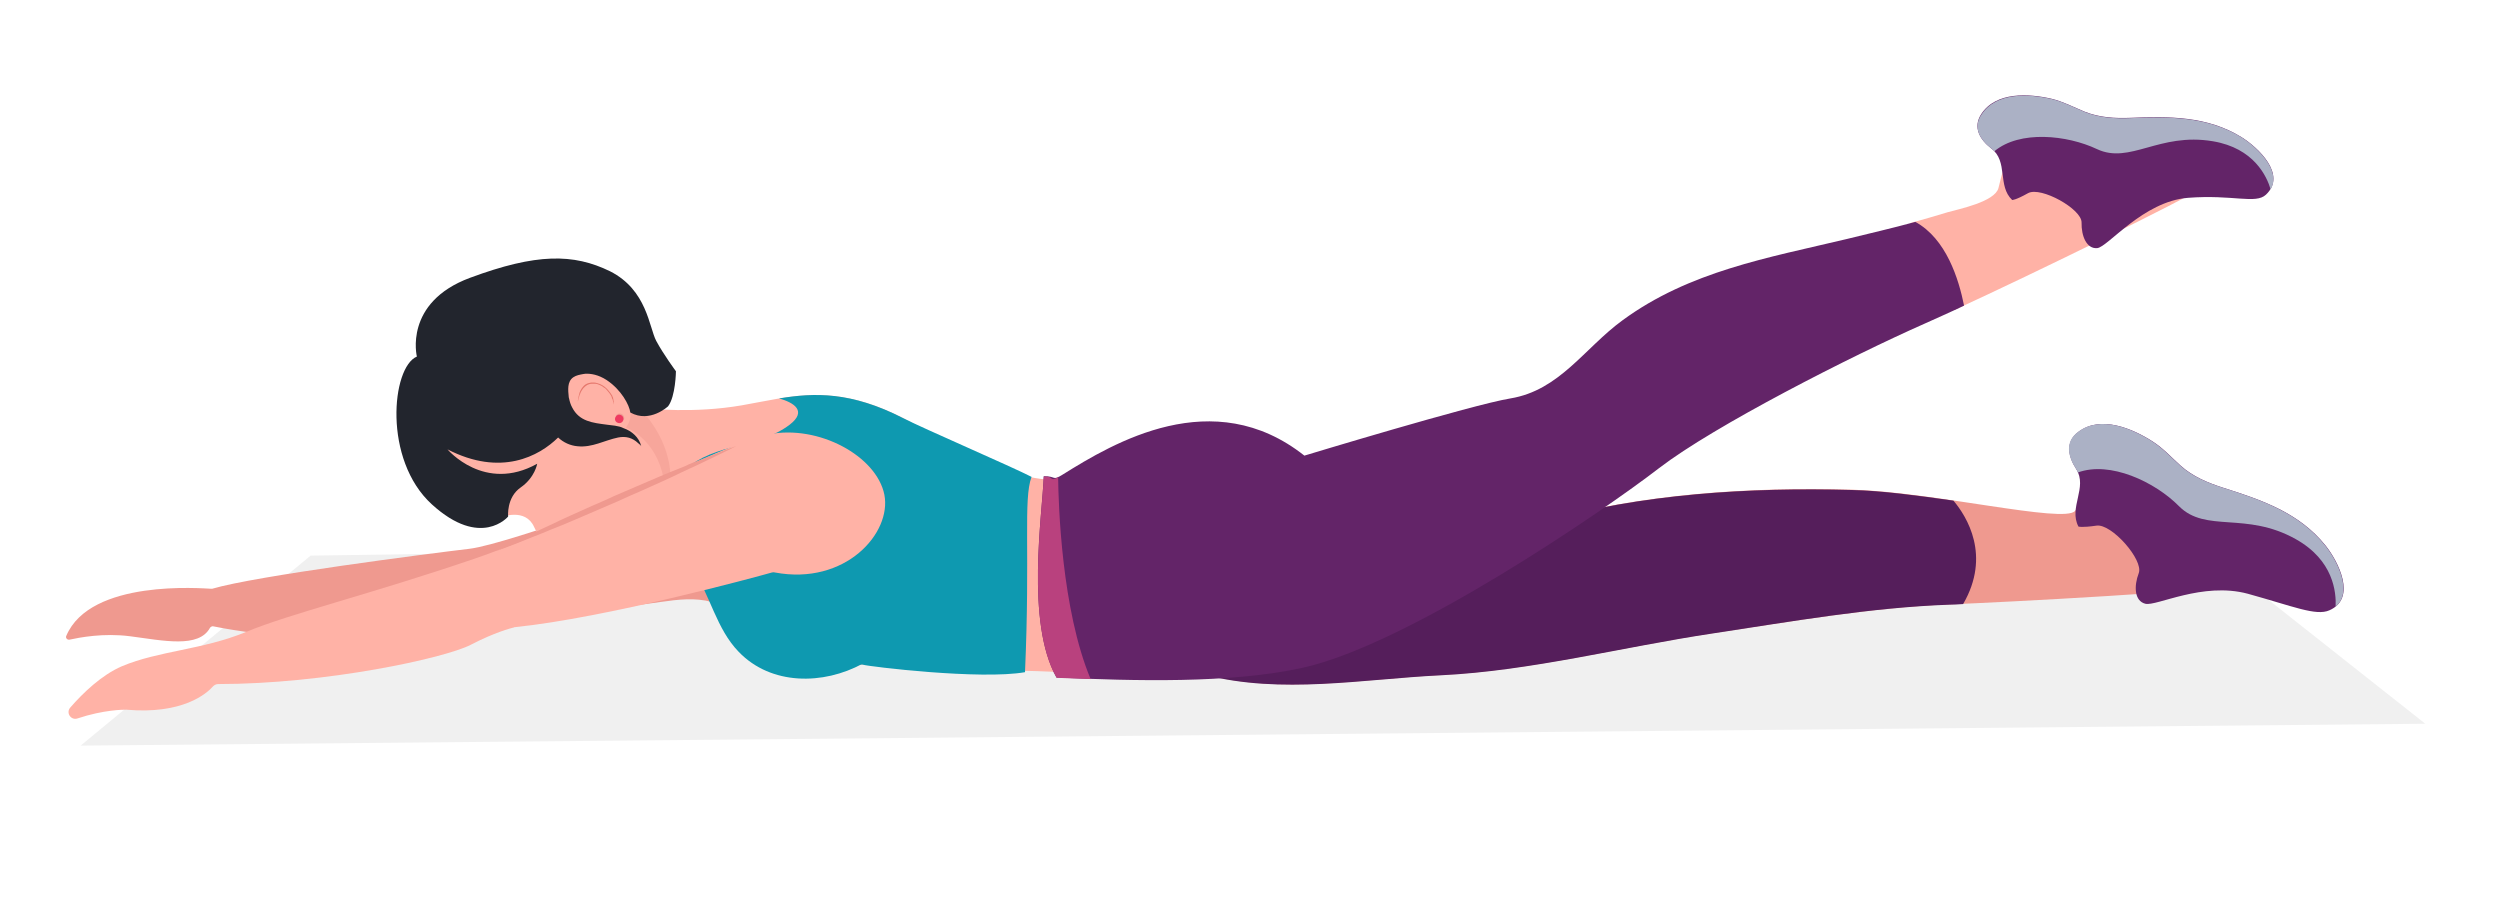
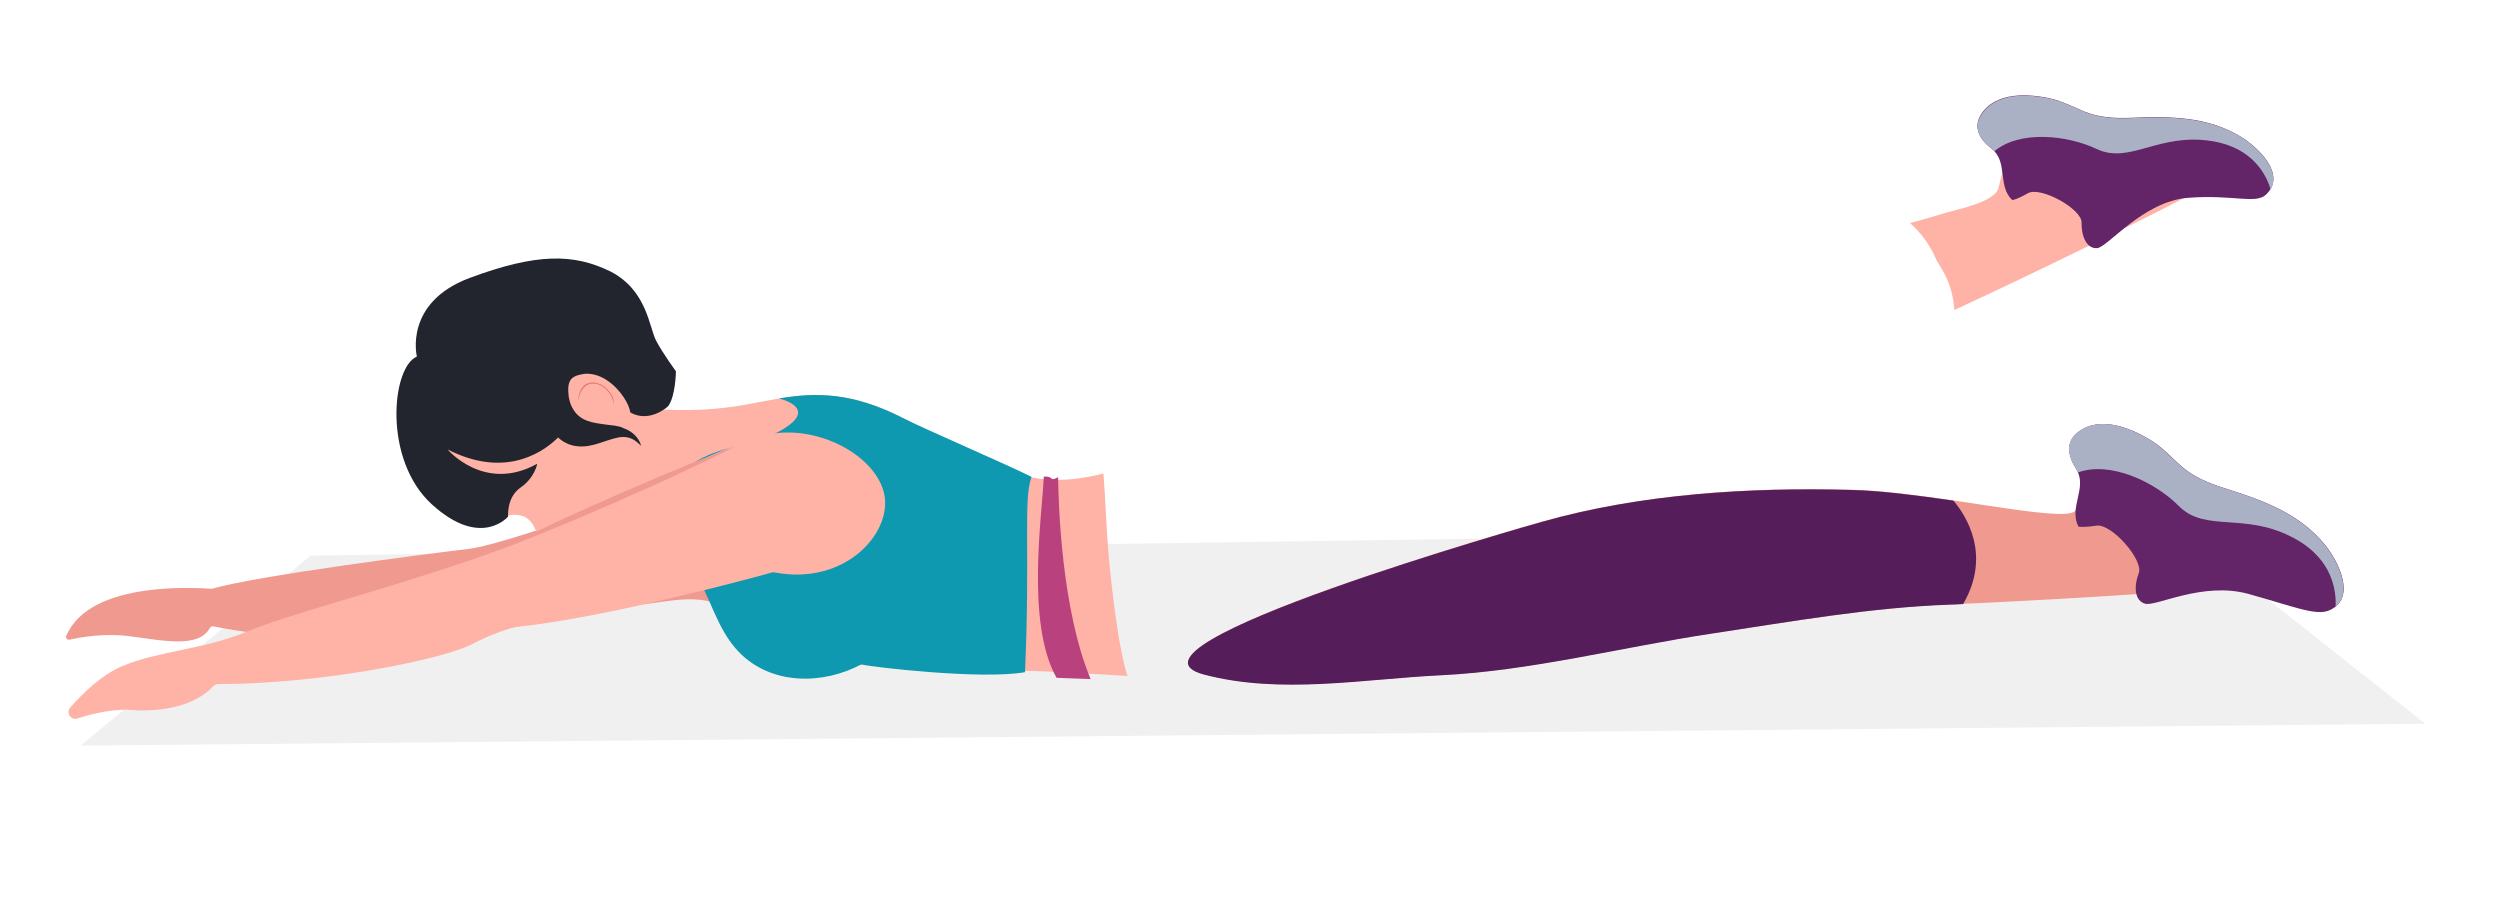
<svg xmlns="http://www.w3.org/2000/svg" version="1.1" x="0px" y="0px" viewBox="0 0 800 289.2" style="enable-background:new 0 0 800 289.2;" xml:space="preserve">
  <style type="text/css">
	.st0{clip-path:url(#SVGID_00000067217292724730035550000017489472009720516244_);}
	.st1{fill:#606060;}
	.st2{fill:#3A3B3B;}
	.st3{fill-rule:evenodd;clip-rule:evenodd;fill:#C3122F;}
	.st4{fill-rule:evenodd;clip-rule:evenodd;fill:#F7B89C;}
	.st5{fill-rule:evenodd;clip-rule:evenodd;fill:#E4A386;}
	.st6{fill-rule:evenodd;clip-rule:evenodd;fill:#F4313F;}
	.st7{fill-rule:evenodd;clip-rule:evenodd;fill:#EBECEC;}
	.st8{fill:#B9417E;}
	.st9{fill:#632468;}
	.st10{fill:#ABB1C5;}
	.st11{fill:#3C4971;}
	.st12{fill:#0E99B0;}
	.st13{fill-rule:evenodd;clip-rule:evenodd;fill:#FFFFFF;}
	.st14{fill-rule:evenodd;clip-rule:evenodd;fill:#333333;}
	.st15{fill-rule:evenodd;clip-rule:evenodd;fill:#201F21;}
	.st16{fill-rule:evenodd;clip-rule:evenodd;fill:#4D4D4D;}
	.st17{fill-rule:evenodd;clip-rule:evenodd;fill:#E1A186;}
	.st18{fill-rule:evenodd;clip-rule:evenodd;fill:#A06448;}
	.st19{fill-rule:evenodd;clip-rule:evenodd;fill:#333335;}
	.st20{fill-rule:evenodd;clip-rule:evenodd;fill:#D31C34;}
	.st21{fill-rule:evenodd;clip-rule:evenodd;fill:#ECAD93;}
	.st22{fill-rule:evenodd;clip-rule:evenodd;fill:#251414;}
	.st23{fill-rule:evenodd;clip-rule:evenodd;fill:#EFB195;}
	.st24{fill-rule:evenodd;clip-rule:evenodd;fill:#48BFE1;}
	.st25{fill-rule:evenodd;clip-rule:evenodd;fill:#808080;}
	.st26{fill-rule:evenodd;clip-rule:evenodd;fill:#8BAD39;}
	.st27{fill-rule:evenodd;clip-rule:evenodd;fill:#C83234;}
	.st28{fill-rule:evenodd;clip-rule:evenodd;fill:#F94548;}
	.st29{fill:#7357A3;}
	.st30{fill:#F69B91;}
	.st31{fill:#614498;}
	.st32{fill:#ECDBD9;}
	.st33{fill:#F7AFA5;}
	.st34{fill:#3A7CB0;}
	.st35{fill:#2D6F9B;}
	.st36{opacity:0.47;fill:#ED988E;}
	.st37{fill:#201E5C;}
	.st38{fill:#0E103F;}
	.st39{fill:#FFFFFF;}
	.st40{fill:#F3948B;}
	.st41{fill:#EF8E84;}
	.st42{fill:#ED988E;}
	.st43{fill:#2E469C;}
	.st44{fill:#F4968D;}
	.st45{fill:#ED355F;}
	.st46{fill:#E4877F;}
	.st47{fill:#BC524B;}
	.st48{fill:#24459B;}
	.st49{fill:#DF2356;}
	.st50{fill:#33949B;}
	.st51{fill:none;stroke:#ED988E;stroke-width:4.207;stroke-miterlimit:10;}
	.st52{fill:#F5968C;}
	.st53{fill:#29637C;}
	.st54{fill:none;stroke:#ED988E;stroke-width:2.894;stroke-miterlimit:10;}
	.st55{fill:#24242D;}
	.st56{fill:#2F6C8E;}
	.st57{fill:#E9938A;}
	.st58{opacity:0.54;fill:#ED988E;}
	.st59{fill:#4258A6;}
	.st60{fill:#D7C7C6;}
	.st61{fill:#ED1C24;}
	.st62{fill:#F7E9CA;}
	.st63{fill:#F4E1B7;}
	.st64{fill:#F7F0E2;}
	.st65{fill:#EAD7B0;}
	.st66{fill:#FFA467;}
	.st67{fill:#FFB98A;}
	.st68{fill:#FDE0A5;}
	.st69{fill:#FFD57A;}
	.st70{fill:#FFB23E;}
	.st71{fill:#FA8A4E;}
	.st72{fill:#EE7C38;}
	.st73{fill:#F58242;}
	.st74{fill:#8FDDF2;}
	.st75{fill:#64D0F0;}
	.st76{fill:#77D8F7;}
	.st77{fill:#73D2EF;}
	.st78{fill:#BBEAF9;}
	.st79{fill:#FFC198;}
	.st80{fill:#414042;}
	.st81{fill:#D4F5FF;}
	.st82{opacity:0.29;}
	.st83{fill:#FFFFFF;stroke:#FFFFFF;stroke-width:7.778;stroke-miterlimit:10;}
	.st84{fill:#FFFFFF;stroke:#FFFFFF;stroke-width:7.778;stroke-miterlimit:10;stroke-dasharray:23.335;}
	.st85{opacity:0.23;fill:#BCBBBB;}
	.st86{opacity:0.54;}
	.st87{fill:#7DA29E;}
	.st88{fill:#EF998F;}
	.st89{fill:#551E5B;}
	.st90{fill:#FFB2A6;}
	.st91{opacity:0.47;fill:#EF998F;}
	.st92{fill:#EF9B92;}
	.st93{fill:#E5776C;}
	.st94{fill:#000063;}
	.st95{fill:#EF3A61;}
	.st96{fill:#FF5574;}
	.st97{fill:#22252D;}
	.st98{fill:#F6F3F9;}
	.st99{fill:#D4D3EA;}
	.st100{fill:#336B97;}
	.st101{fill:#E78780;}
	.st102{fill:#E5756C;}
	.st103{opacity:0.23;}
	.st104{fill:#BCBBBB;}
	.st105{fill:#ED968D;}
	.st106{fill:#FEA47F;}
	.st107{fill:#9AA0B2;}
	.st108{fill:#F37F73;}
	.st109{fill:#99604A;}
	.st110{opacity:0.19;}
	.st111{fill:#C17474;}
	.st112{fill:#093754;}
	.st113{fill:#F24976;}
	.st114{fill:#441749;}
	.st115{fill:url(#XMLID_00000096017323024660906180000012010668452838424974_);}
	.st116{fill:#EDDCDA;}
	.st117{fill:url(#XMLID_00000090272552148555609880000003694836667295098773_);}
	.st118{fill:#F4958C;}
	.st119{fill:url(#XMLID_00000031183551350409734290000006468721310421679750_);}
	.st120{fill:url(#XMLID_00000181087592011599605720000016024443176502707371_);}
	.st121{opacity:0.5;fill:url(#XMLID_00000025404875054502829140000012101083582776889740_);}
	.st122{opacity:0.5;fill:url(#XMLID_00000147177916796406001530000005277060756930657983_);}
	.st123{opacity:0.5;fill:url(#XMLID_00000092426802623031027270000016632348574856532897_);}
	.st124{opacity:0.5;fill:url(#XMLID_00000037666898323784646540000009003781015163207103_);}
	.st125{fill:#5E0634;}
	.st126{fill:#F49A90;}
	.st127{fill:#F49187;}
	.st128{fill:url(#XMLID_00000039123912593494784820000005068230197272277432_);}
	.st129{fill:#313235;}
	.st130{fill:url(#XMLID_00000145778611353546983510000007231493569261788041_);}
	.st131{fill:#47484C;}
	.st132{fill:#B6672A;}
	.st133{clip-path:url(#SVGID_00000183959805810146105230000006062211207210293654_);}
	.st134{display:none;}
	.st135{display:inline;opacity:0.4;fill:#FFFFFF;}
	.st136{display:inline;fill:url(#SVGID_00000017501882744618577280000016348199580282656691_);}
	.st137{clip-path:url(#SVGID_00000005236603899265384240000012937535241618819201_);}
	
		.st138{clip-path:url(#SVGID_00000100340334377701481560000007796296652316219520_);fill:url(#SVGID_00000131334464769962338950000009338592154786289556_);}
	
		.st139{clip-path:url(#SVGID_00000021806149334630598990000007782635386737206706_);fill:url(#SVGID_00000058553666634213815520000007007967969110864512_);}
	
		.st140{clip-path:url(#SVGID_00000130632558203102896450000001873377250975670424_);fill:url(#SVGID_00000114752192529333188060000007086629416592121013_);}
	.st141{clip-path:url(#SVGID_00000171681419332816969430000001391937514431592348_);fill:#707272;}
	.st142{clip-path:url(#SVGID_00000044172569724076159290000013929473997146085770_);fill:#707272;}
	.st143{clip-path:url(#SVGID_00000100362444053079321550000001217807749324888999_);fill:#707272;}
	.st144{clip-path:url(#SVGID_00000103953715216151895310000018084936183626014397_);fill:#707272;}
	.st145{clip-path:url(#SVGID_00000003808343106414526670000014842336873030523556_);fill:#707272;}
	.st146{clip-path:url(#SVGID_00000043423188999449175800000004449266409858322348_);fill:#707272;}
	.st147{clip-path:url(#SVGID_00000103222964356025651030000000009260874728310957_);fill:#707272;}
	.st148{clip-path:url(#SVGID_00000010291025005141243120000001457523134124389275_);fill:#707272;}
	.st149{clip-path:url(#SVGID_00000090292568210537033320000006035270375822295996_);fill:#707272;}
	.st150{fill:url(#SVGID_00000059997075604050987860000000518459750107413389_);}
	.st151{fill:url(#SVGID_00000133491406683208054430000016314240828594683817_);}
	.st152{fill:url(#SVGID_00000062898681326002399280000018135405370975597996_);}
	.st153{fill:url(#SVGID_00000153664117252012466900000002214678685900058531_);}
	.st154{fill:url(#SVGID_00000025408217186871727800000017422835434639531400_);}
	.st155{clip-path:url(#SVGID_00000145750473771133087880000009211857668279756166_);}
	.st156{clip-path:url(#SVGID_00000009565827857084203650000013802928209509587593_);}
	.st157{fill:#42240A;}
	.st158{fill:#1D0100;}
	.st159{fill:#FFB675;}
	.st160{fill:#F19F7D;}
	.st161{fill:#33353D;}
	.st162{fill:#3F424C;}
	.st163{fill:#C18774;}
	.st164{fill:#9DA2B5;}
	.st165{clip-path:url(#SVGID_00000012454242802766610400000004908058762658973621_);}
	.st166{fill:#2F3131;}
</style>
  <g id="Vectors">
    <polygon id="XMLID_00000073685619469406383790000000257488486796467374_" class="st85" points="25.8,238.6 99.4,177.8 697,169.1    776.1,231.6  " />
    <path id="XMLID_00000129887537621910513670000014802212559900307129_" class="st90" d="M358,203.8c-1.4-8.5-2.4-17.1-3.2-25.7   c-0.8-8.9-1-17.8-1.7-26.6c-5.7,1.5-11.5,2.3-17.4,2c-16.2-1-32.6-12.4-46.7-19.7c-22.4-11.5-36-6.8-51.6-4.1   c-15.6,2.7-29.8,1-29.8,1c-8.8-8.8-16.3,2-16.3,2S191.2,144,198,148c6.8,4.1,7.3-2.5,31.9,40.8c22.9,40.1,40.1,24.5,46.2,23.8   c6.1-0.7,21.7,2,46.2,2c12.9,0,25.7,1,38.5,1.7C359.5,212.3,358.7,208,358,203.8z" />
    <path id="XMLID_00000100342161878359774080000012686398473065911176_" class="st88" d="M21.2,203.5c-0.3,0.6,0.3,1.3,1,1.2   c3.2-0.7,10.9-2.2,19.4-1.1c10.7,1.4,22,3.9,25.6-2.7c0.2-0.3,0.6-0.5,0.9-0.5c5.8,1.2,48.6,9.4,78.6-3.2c0.1,0,0.2-0.1,0.3-0.1   c2.3-0.2,34.3-2.6,49.1-2.9c15.4-0.4,24.7-5.2,35.7-0.1c11,5.1,31.2,7.8,35.2-11.2s-9.4-31.5-30.3-30.6   c-20.9,0.9-72.9,21.6-86.4,23.3c-13.5,1.6-68.6,8.7-82.4,12.8c-0.1,0-0.2,0-0.3,0C64.7,188.3,28.9,185.2,21.2,203.5z" />
    <path id="XMLID_00000010310216230428963500000014668224821176856975_" class="st12" d="M289,133.8c-16.6-8.5-28.3-8.2-39.7-6.3   c4.7,1.3,9.1,4,3.4,8.4c-10,7.6-23.8,5.7-33.5,14.4c-0.6,0.5-2.8,3.6-3.6,3.7c0,0-2.9,0.3-5.3,0.6c-0.3,0.7-0.5,1.4-0.7,2   c4.1,5.1,10.1,14.5,20.3,32.3c22.9,40.1,40.3,22.1,46.2,23.8c2,0.6,37.6,4.9,51.9,2.4c1.7-38.6-0.6-55.4,2.1-62.5   C323.7,149.3,295.2,137,289,133.8z" />
-     <path id="XMLID_00000168800056150337456900000004589686160145145743_" class="st91" d="M197.4,124.2c-1,0.3-1.9,0.7-2.7,1.2   c-1,1.3-2.3,3.1-3.3,4.4c-0.9,2.1-1.1,4.1-1.1,4.7c0,0.2,0.1,0.4,0.1,0.6c0.9,2.9,7.2,22.8,14.5,22.5c3.6-0.1,4.9-1.4,9.5-0.5   C216.5,139,201.7,127.2,197.4,124.2z" />
    <path id="XMLID_00000035520921742561267980000013949446872920592551_" class="st12" d="M196.3,149.7c5,5.8,9.9,11.8,14.6,17.8   c3.7,4.7,7.4,9.5,10.7,14.5c5.7,8.5,7.6,19.2,14.8,26.6c10.4,10.8,27.1,10.6,39.6,3.8l-1.4-20L196.3,149.7z" />
    <g id="XMLID_00000019637868168158158310000007867739397213952674_">
      <path id="XMLID_00000135665869660305098180000016392335067564926358_" class="st90" d="M192,118.5c-8.2-1.2-10.2-3-11.1,1.7    c-0.9,4.7-1.3,5.4-0.8,8.1c0.5,2.7-2.4,7.9-2.4,7.9s-21.1,7.7-28.7,5.4c-7.6-2.3-9.2-4.3-9.6-0.6c-0.4,3.6,0.5,6.4,0.5,6.4    l5.4,11.2l15.1,6.9c0,0,7.7-3.1,10.5,3.1c2.9,6.2,6,10.5,7.3,10.9c1.3,0.4,3.2-3.2,5.4-5.7c0,0,2.6,0.3,3.2,1.7    c0.6,1.4,3.2,1.2,4.5-0.5c0,0,3,3.2,4.6,0.5c1.6-2.7,4.6,2.1,6.5,2.4c1.9,0.3,8.8,0.4,10.3-14.8c1.5-15.2-5.8-23.5-12.4-26.3    c0,0,1.6-1.9,1.5-4.5c0.2-1.4,0-3-0.6-4.7C199.2,123,200.2,119.7,192,118.5z" />
-       <path id="XMLID_00000111188243807025510630000002742271130811747729_" class="st92" d="M198.8,132.4c0.7,0.3,1.1,1,0.9,1.8    c-0.3,0.7-1,1.1-1.8,0.9c-0.7-0.3-1.1-1-0.9-1.8C197.2,132.5,198,132.2,198.8,132.4z" />
      <g id="XMLID_00000166639377354903435720000009019277067699021184_">
        <g id="XMLID_00000031195832454458478450000002394164452156604842_">
          <path id="XMLID_00000075848382256253891230000000397094054474623911_" class="st93" d="M183.4,174.1c0,0,0.1-0.2,0.3-0.5      c0.2-0.3,0.4-0.7,0.6-1.3c0.1-0.3,0.2-0.6,0.2-0.9c0.1-0.3,0.1-0.7,0.1-1c0-0.2,0-0.4,0-0.5c0-0.2-0.1-0.4-0.1-0.5      c-0.1-0.4-0.2-0.7-0.4-1.1c0-0.1-0.1-0.2-0.1-0.3c-0.1-0.1-0.1-0.2-0.2-0.3l-0.2-0.2l-0.2-0.2c-0.2-0.3-0.5-0.5-0.8-0.6      c-0.6-0.2-1.3,0-1.9,0.2c-0.5,0.2-1,0.5-1.2,0.7c-0.3,0.2-0.4,0.3-0.4,0.3s0.1-0.2,0.4-0.4c0.3-0.2,0.6-0.6,1.2-0.9      c0.3-0.1,0.6-0.3,0.9-0.4c0.4-0.1,0.8-0.1,1.2,0c0.4,0.1,0.8,0.3,1.1,0.7l0.2,0.2l0.2,0.3c0.1,0.1,0.1,0.2,0.2,0.3      c0.1,0.1,0.1,0.2,0.1,0.3c0.2,0.4,0.3,0.8,0.4,1.2c0.1,0.4,0.1,0.8,0.1,1.2c0,0.8-0.2,1.5-0.5,2c-0.3,0.6-0.6,1-0.8,1.2      C183.5,174,183.4,174.1,183.4,174.1z" />
        </g>
      </g>
-       <path id="XMLID_00000105401407821161362670000016071886330390012562_" class="st94" d="M182.2,167.9c0.5,0.2,0.8,0.7,0.6,1.2    c-0.2,0.5-0.7,0.8-1.2,0.6c-0.5-0.2-0.8-0.7-0.6-1.2C181.1,168,181.7,167.7,182.2,167.9z" />
-       <path id="XMLID_00000088819263716826286460000013715059549030545309_" class="st95" d="M198.6,132.8c0.7,0.2,1.1,1,0.8,1.7    c-0.2,0.7-1,1.1-1.7,0.8c-0.7-0.2-1.1-1-0.8-1.7C197.2,132.9,197.9,132.5,198.6,132.8z" />
      <path id="XMLID_00000037666822147820921540000011435023039864912791_" class="st96" d="M191.2,175.1c0,0-1.2,1.8-3.2,1.4    c0,0-1.1-0.1-1.3-0.9c-0.2-0.8,4.4-2.8,4.9-3.6c0,0,4.6,2.7,3.4,4.4C193.8,178.1,191.2,175.1,191.2,175.1z" />
      <path id="XMLID_00000111873371626367131760000004737984272883507641_" class="st95" d="M191.6,172.1c-0.5,0.7-5.1,2.7-4.9,3.6    c0.2,0.8,1.3,0.9,1.3,0.9c1.6,0.3,2.7-0.8,3.1-1.2C192.1,173.8,191.6,172.1,191.6,172.1z" />
      <g id="XMLID_00000145768972469150487880000005742557241771357599_">
        <g id="XMLID_00000118366565194414079650000018284242668718392237_">
          <path id="XMLID_00000142155547234863843790000018087369993257515962_" class="st93" d="M184.9,128.5c0,0,0-0.3,0.1-0.8      c0.1-0.5,0.2-1.3,0.5-2.2c0.2-0.4,0.4-0.9,0.7-1.3c0.3-0.4,0.7-0.9,1.2-1.2c0.5-0.3,1.1-0.5,1.8-0.6l0.2,0c0.1,0,0.2,0,0.2,0      l0.5,0c0.3,0,0.6,0.1,1,0.2c0.3,0.1,0.6,0.2,0.9,0.3l0.4,0.2l0.4,0.2c0.5,0.3,1,0.7,1.4,1.1c0.4,0.4,0.8,0.9,1.1,1.3      c0.1,0.1,0.1,0.2,0.2,0.3c0.1,0.1,0.1,0.2,0.2,0.3c0.1,0.1,0.1,0.2,0.2,0.3c0,0.1,0.1,0.2,0.1,0.3c0.1,0.2,0.2,0.4,0.2,0.6      c0.1,0.2,0.1,0.4,0.1,0.6c0,0.2,0.1,0.4,0.1,0.5c0,0.2,0,0.3,0,0.4c0,0.3,0,0.5,0,0.6c0,0.1,0,0.2,0,0.2s0-0.1,0-0.2      c0-0.1,0-0.4-0.1-0.6c0-0.1,0-0.3-0.1-0.4c0-0.2-0.1-0.3-0.1-0.5c0-0.2-0.1-0.4-0.2-0.5c0-0.1-0.1-0.2-0.1-0.3      c0-0.1-0.1-0.2-0.1-0.3c0-0.1-0.1-0.2-0.1-0.3c-0.1-0.1-0.1-0.2-0.2-0.3c-0.1-0.1-0.1-0.2-0.2-0.3c-0.1-0.1-0.1-0.2-0.2-0.3      c-0.3-0.4-0.7-0.8-1-1.2c-0.2-0.2-0.4-0.4-0.6-0.5c-0.2-0.1-0.5-0.3-0.7-0.5l-0.4-0.2l-0.4-0.2c-0.3-0.1-0.6-0.2-0.8-0.3      c-0.3-0.1-0.5-0.1-0.8-0.1l-0.5,0c-0.1,0-0.2,0-0.2,0l-0.2,0c-0.6,0-1.1,0.2-1.5,0.4c-0.5,0.3-0.8,0.6-1.2,1      c-0.3,0.4-0.6,0.8-0.8,1.2c-0.4,0.8-0.6,1.5-0.7,2C185,128.2,184.9,128.5,184.9,128.5z" />
        </g>
      </g>
      <path id="XMLID_00000022524430147143130810000003425768817408625822_" class="st97" d="M150.4,88.9c-21.3,7.9-17,25.2-17,25.2    c-8.1,3.4-10.9,33,4.8,47.3c15.7,14.3,24.4,3.9,24.4,3.9s-0.6-6.1,4-9.3c4.6-3.2,5.3-7.6,5.3-7.6c-16.9,9.4-28.7-4.6-28.7-4.6    c17.1,8.8,29.3,2.2,35.4-3.8c1.7,1.6,3.9,2.6,6.2,2.8c4.7,0.5,8.6-1.9,13-2.8c2.5-0.5,4.6,0.1,6.4,1.8c0.2,0.2,0.9,0.7,1,1    c-0.7-2.9-3.1-4.9-5.7-5.8c-1.5-0.8-3.9-0.9-5.3-1.1c-4.5-0.6-8.8-1-11.1-5.5c-0.5-0.9-0.8-1.9-1-2.9c0-0.1-0.1-0.2-0.1-0.4    c-0.2-2.2-0.6-5,1.5-6.4c0.9-0.6,2-0.8,3.1-1c0.2,0,0.5-0.1,0.7-0.1c1.7-0.1,4.2,0.3,6.8,2c4.7,3.1,7.3,8,7.6,10.4    c6.3,3.5,12.1-2,12.1-2c2.4-3.2,2.5-11.2,2.5-11.2s-4-5.4-6.3-9.7c-2.3-4.3-2.9-16.3-14.8-22.3C183.5,81.1,171.7,81,150.4,88.9z" />
    </g>
    <path id="XMLID_00000083781731615777124820000000657935999083385012_" class="st90" d="M68.2,219.6c-2,2.3-9.7,9.1-27.8,7.5   c0,0-0.1,0-0.1,0c-0.8,0-7.1,0-15.5,2.8c-2.1,0.7-3.8-1.8-2.3-3.5c4-4.6,10-10.4,16.5-13.2c11.9-5,25.7-5.2,39.8-11   c14.2-5.9,39.6-12,73-23.4c33.4-11.4,78.3-36.6,94.2-39.8c15.9-3.2,34.5,6.9,37,19.3c2.4,12.3-12.5,29.1-35,24.9   c-0.3-0.1-0.7-0.1-1,0c-5.3,1.5-53,14.5-82.3,17.5c-0.1,0-0.2,0-0.3,0.1c-0.9,0.2-6.2,1.6-13.7,5.5c-8.2,4.3-46.5,12.6-80.9,12.6   C69.2,218.9,68.6,219.2,68.2,219.6z" />
    <g id="XMLID_00000021809546409406867160000012673941570035488179_">
      <g id="XMLID_00000066489130503213999350000015399291305078823859_">
        <path id="XMLID_00000075855040172366765050000016554879459261044400_" class="st88" d="M158.7,176.4c0,0,66.9-29.5,76.9-33.8" />
        <path id="XMLID_00000057854308610322219960000001951881672834902191_" class="st88" d="M158.7,176.4c0,0,0.3-0.2,0.8-0.4     c0.6-0.3,1.4-0.7,2.4-1.2c1-0.5,2.3-1.1,3.7-1.8c1.4-0.7,3.1-1.5,4.8-2.3c1.8-0.9,3.7-1.8,5.7-2.7c2-1,4.2-2,6.4-3     c2.2-1,4.6-2.1,6.9-3.1c2.4-1,4.8-2.1,7.2-3.2c2.4-1,4.8-2.1,7.2-3.1c2.4-1,4.7-2,7-3c2.3-1,4.5-1.9,6.6-2.7c1-0.4,2.1-0.8,3-1.3     c1-0.4,1.9-0.8,2.8-1.1c1.8-0.7,3.5-1.4,5-2c1.5-0.6,2.8-1.1,3.9-1.5c1.1-0.4,1.9-0.7,2.5-0.9c0.6-0.2,0.9-0.3,0.9-0.3     s-0.3,0.2-0.8,0.4c-0.5,0.3-1.4,0.7-2.4,1.2c-1,0.5-2.3,1.1-3.7,1.8c-1.4,0.7-3.1,1.5-4.8,2.3c-0.9,0.4-1.8,0.9-2.8,1.3     c-1,0.5-2,0.9-3,1.4c-2,1-4.2,2-6.4,3c-2.2,1-4.6,2.1-6.9,3.1c-2.4,1-4.8,2.1-7.2,3.2c-2.4,1-4.8,2.1-7.2,3.1c-2.4,1-4.7,2-7,3     c-2.3,1-4.5,1.9-6.6,2.7c-2.1,0.9-4.1,1.7-5.9,2.4c-1.8,0.7-3.5,1.4-5,2c-1.5,0.6-2.8,1.1-3.9,1.5c-1.1,0.4-1.9,0.7-2.5,0.9     C159,176.3,158.7,176.4,158.7,176.4z" />
      </g>
    </g>
    <path id="XMLID_00000005235201647745874520000005870415129549114044_" class="st88" d="M493.5,166.9c31.7-8.9,66.4-11.1,99.2-10.2   c25.8,0.7,67.9,10.9,71.3,6.8s6.1-23.1,18.3-15.6c12.2,7.5,10.2,6.1,28.5,12.9c16.7,6.2,28.9,9,36.5,21.2c1,1.6-0.2,3.7-2.1,3.5   c-5.1-0.4-14.2-0.7-23.5,1.1c-14.3,2.7-80.2,6.1-97.8,6.8c-25.3,1-50.6,5.5-75.7,9.2c-28.7,4.3-58.3,12-87.1,13.4   c-24.8,1.2-51.1,6.2-75.6-0.2C351.7,207,491.7,167.4,493.5,166.9z" />
    <path id="XMLID_00000093150690758369781040000007468578966278785455_" class="st89" d="M625.1,160.2c-11.2-1.6-23-3.2-32.5-3.4   c-32.8-0.9-67.5,1.2-99.2,10.2c-1.8,0.5-141.8,40.1-108,48.9c24.5,6.4,50.8,1.4,75.6,0.2c28.9-1.4,58.4-9.1,87.1-13.4   c25.1-3.8,50.4-8.3,75.7-9.2c1.2,0,2.7-0.1,4.4-0.2C637.2,177.8,629.4,165.3,625.1,160.2z" />
    <path id="XMLID_00000117672457923734641820000003026304539580371081_" class="st90" d="M694.5,44.6c-19,0.7-25.8,0.7-38.7-1.4   c-12.9-2-14.3,9.5-16.3,17c-1.2,4.4-12.7,6.7-16.2,7.7c-4,1.2-8,2.4-12.1,3.5c3.8,3.3,6.7,7.5,8.6,12.1c0.6,0.9,1.2,1.9,1.7,2.8   c2.4,4,3.6,8.4,3.9,12.9c26.7-12.3,72.8-34.9,80.5-39.7c8.8-5.4,19-4.8,19-4.8C724.4,46,713.6,44,694.5,44.6z" />
-     <path id="XMLID_00000066490467273559232270000016208657097493356717_" class="st9" d="M612.9,71c-7.3,2-14.7,3.7-22,5.5   c-25.2,6-50.3,10.3-71.7,26c-12.2,8.9-20.1,22.4-35.9,25c-12.2,2-65.9,18.3-65.9,18.3c-29.2-23.1-61.1-4.1-77.4,6.1   c-3.4,2.1-1.9,0.4-6,0.5c-0.4,11.7-5.9,46.7,4.1,64.4c24.8,1.1,55.4,2,78.7-3.1c34-7.5,96.5-50.3,114.1-63.9   c17.7-13.6,61.8-36,84.9-46.2c3.5-1.6,7.9-3.5,12.7-5.8C626.8,89.3,622.8,76.4,612.9,71z" />
    <path id="XMLID_00000176725797400935698200000016253587789066412954_" class="st8" d="M349,217.3c-9.3-22.2-10.3-55.9-10.4-64.6   c-3,1.6-1.1-0.4-4.6-0.2c-0.4,11.7-5.9,46.7,4.1,64.4C341.6,217,345.3,217.2,349,217.3z" />
    <g id="XMLID_00000057141748960463735120000008597191076476124315_">
      <path id="XMLID_00000135651582704240636660000006350645183010862510_" class="st9" d="M665.1,168.5c0,0,1,0.4,5.8-0.3    c4.8-0.7,15.1,11,13.5,15.2c-1.6,4.2-1.4,8.9,2.1,9.8c3.5,0.9,18.3-7.1,32.8-3.2c14.5,4,21.8,7.2,26.1,5.3    c8.9-3.9,2.8-15.7-1.2-20.7c-8.4-10.5-20.4-14.6-32.7-18.5c-5-1.6-9.8-3.6-13.7-7.1c-3-2.7-5.5-5.5-8.9-7.7    c-6.5-4.2-16.7-8.5-23.8-3.1c-4.3,3.2-3.3,7.9-0.7,11.9C668.1,156,661.9,162.4,665.1,168.5z" />
      <path id="XMLID_00000142139484911844117900000011926456219068124840_" class="st10" d="M664.3,150c0.3,0.4,0.5,0.8,0.6,1.2    c10.3-3.8,24.7,3,32.4,10.8c8.6,8.6,21.4,1.6,37.3,10.5c12.2,6.8,13,17.1,12.8,21.6c5.7-4.7,0.4-14.9-3.3-19.5    c-8.4-10.5-20.4-14.6-32.7-18.5c-5-1.6-9.8-3.6-13.7-7.1c-3-2.7-5.5-5.5-8.9-7.7c-6.5-4.2-16.7-8.5-23.8-3.1    C660.7,141.3,661.7,146,664.3,150z" />
    </g>
    <g id="XMLID_00000065781813212612087140000016457489079613494190_">
      <path id="XMLID_00000136392889564180352390000017913247091642134155_" class="st9" d="M643.9,64c0,0,1,0.1,5.1-2.2    c4.1-2.2,17.2,5.1,17.1,9.4c-0.1,4.3,1.6,8.5,5,8.2c3.4-0.3,14.7-15,29.1-16.1c14.4-1.1,21.6,2.1,24.9-1    c6.8-6.4-2.5-15.1-7.8-18.4c-11-6.8-23.2-6.7-35.6-6.2c-5,0.2-10-0.1-14.7-2c-3.6-1.5-6.8-3.2-10.5-4.1    c-7.3-1.7-17.8-2.3-22.5,4.9c-2.8,4.3-0.4,8.2,3.2,11C642.7,51.6,639.1,59.5,643.9,64z" />
      <path id="XMLID_00000010309905411593032410000013611390558143331223_" class="st10" d="M637.2,47.5c0.4,0.3,0.7,0.6,1,0.9    c8.1-6.8,23.3-5.2,32.8-0.7c10.6,5,19.9-5.4,37.1-2.5c13.2,2.2,17.3,11.3,18.5,15.4c3.6-6.1-4.5-13.6-9.2-16.6    c-11-6.8-23.2-6.7-35.6-6.2c-5,0.2-10-0.1-14.7-2c-3.6-1.5-6.8-3.2-10.5-4.1c-7.3-1.7-17.8-2.3-22.5,4.9    C631.2,40.8,633.6,44.7,637.2,47.5z" />
    </g>
  </g>
  <g id="Image">
</g>
  <g id="Layer_7">
</g>
  <g id="B__x26__W_Overlay">
</g>
  <g id="Lighten_Overlay" class="st134">
</g>
  <g id="Gradient_Overlay" class="st134">
</g>
  <g id="Text">
</g>
</svg>